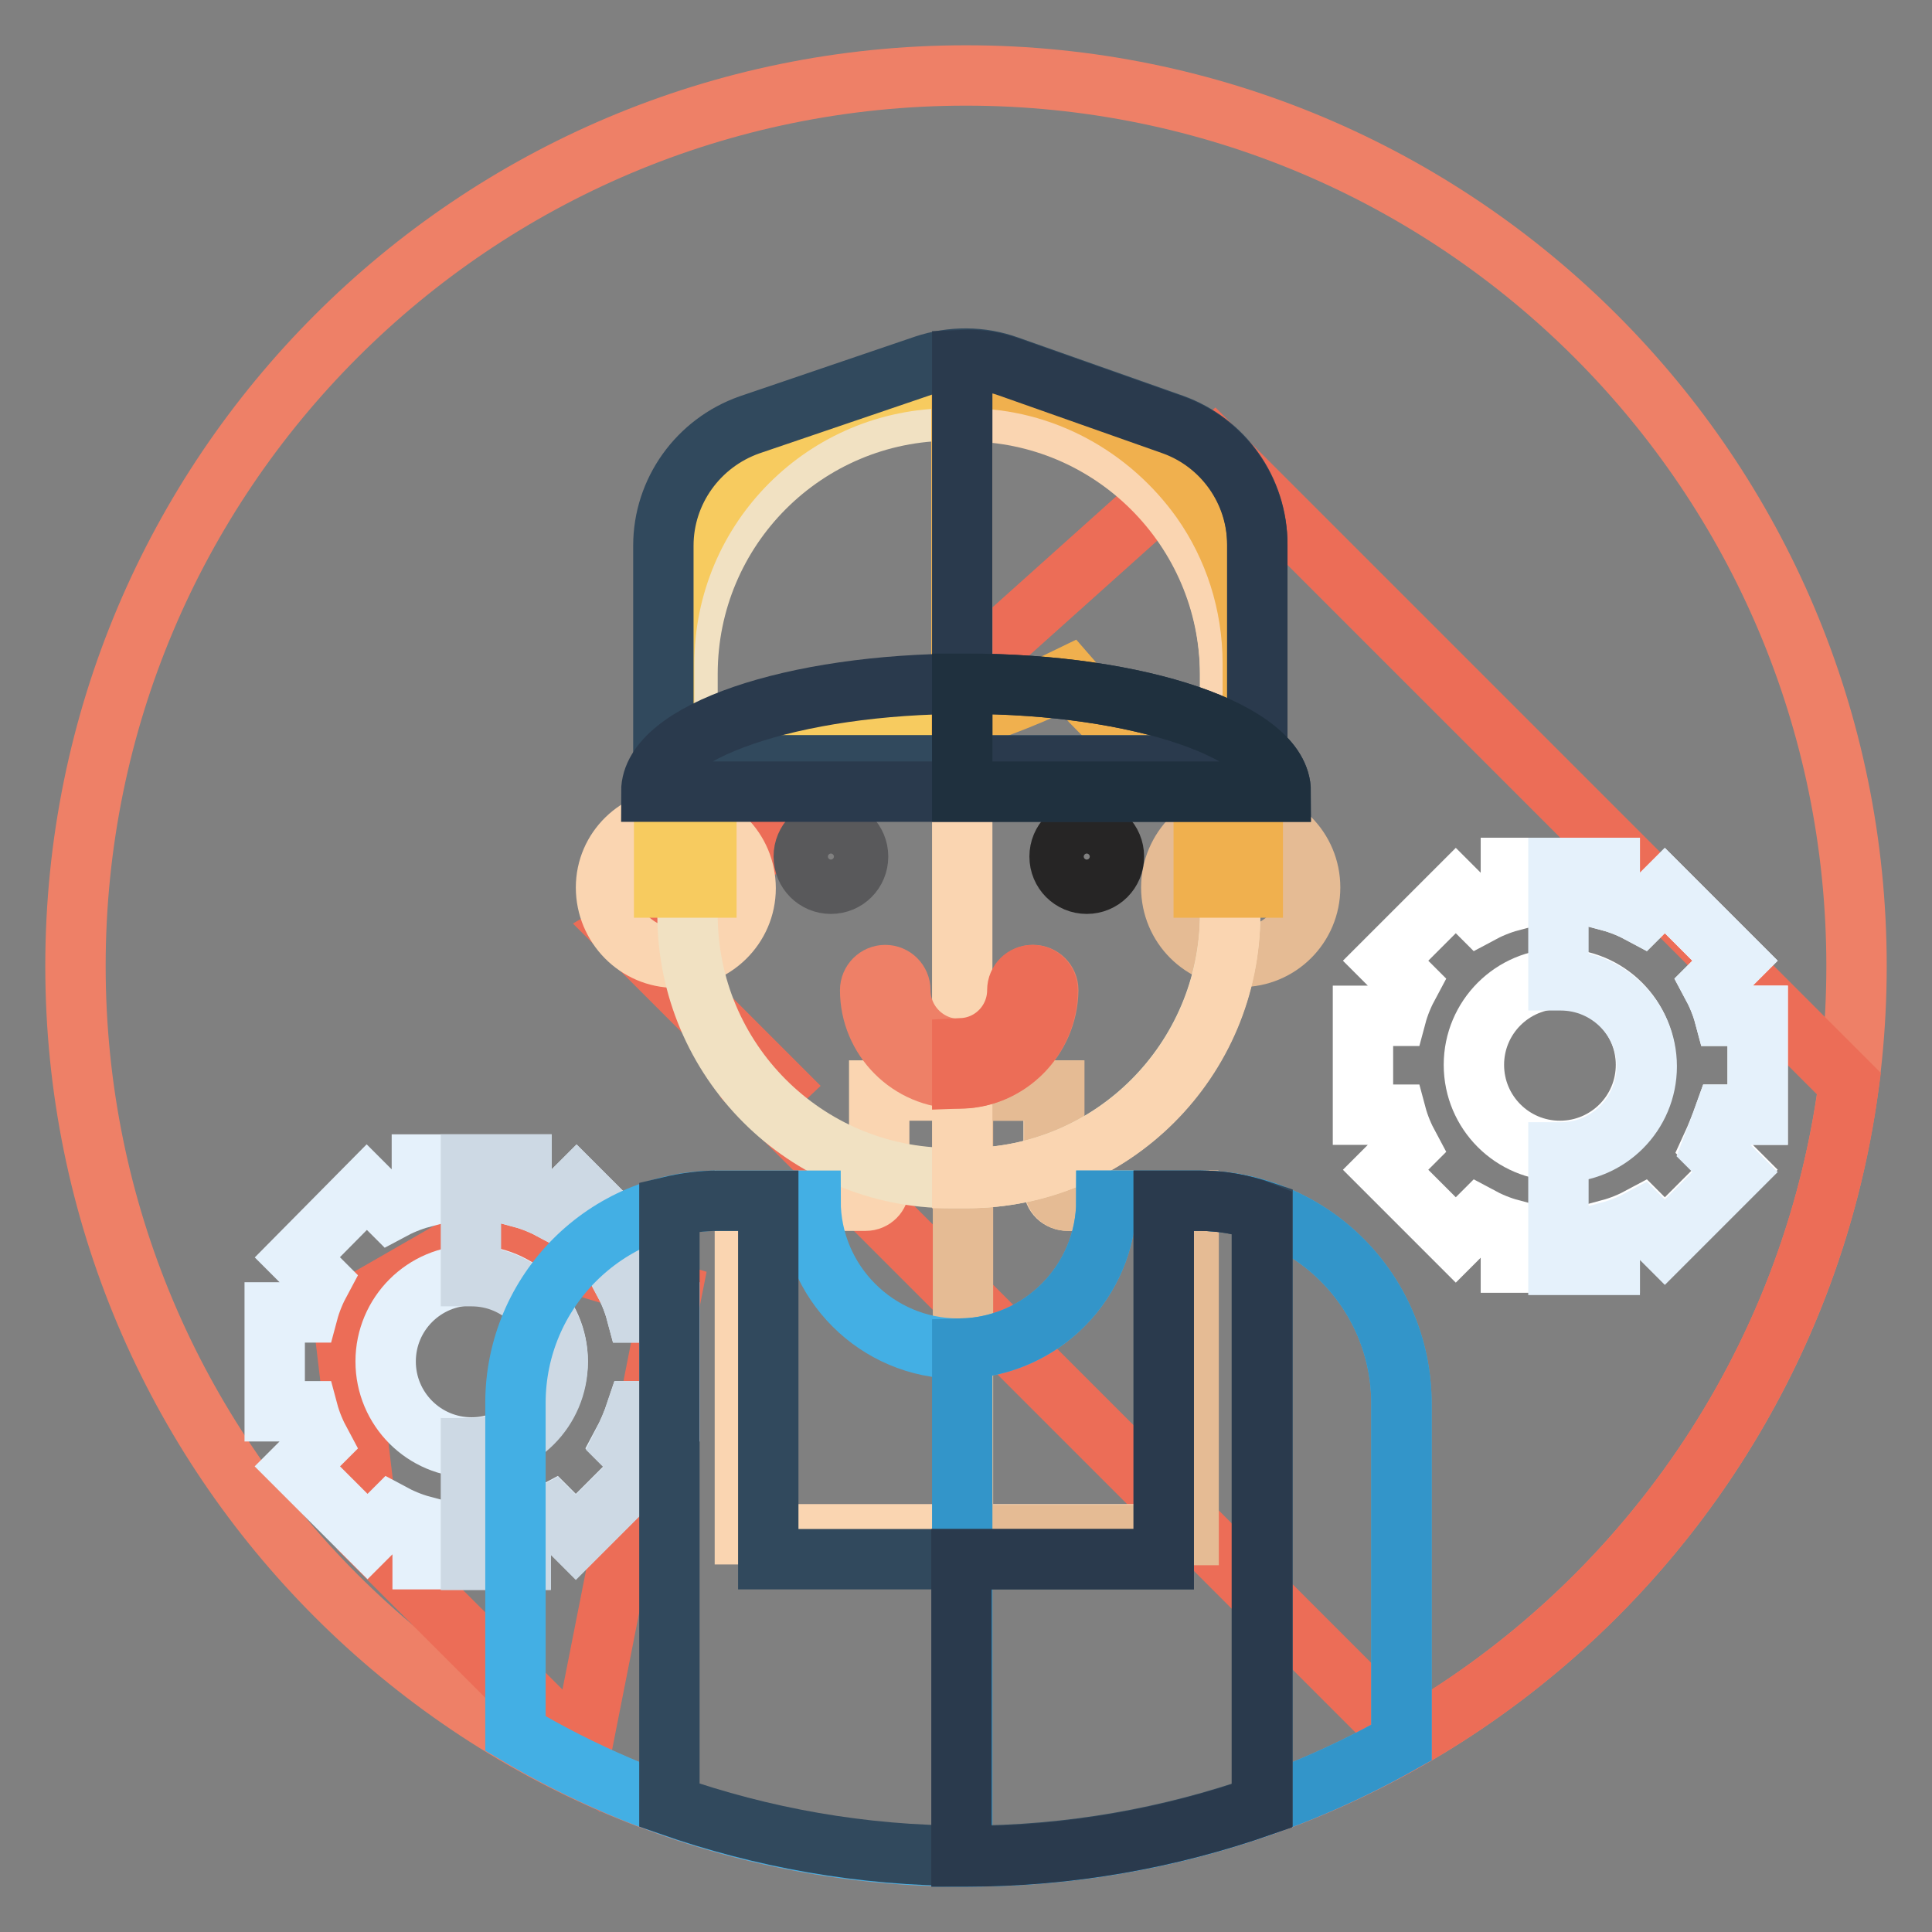
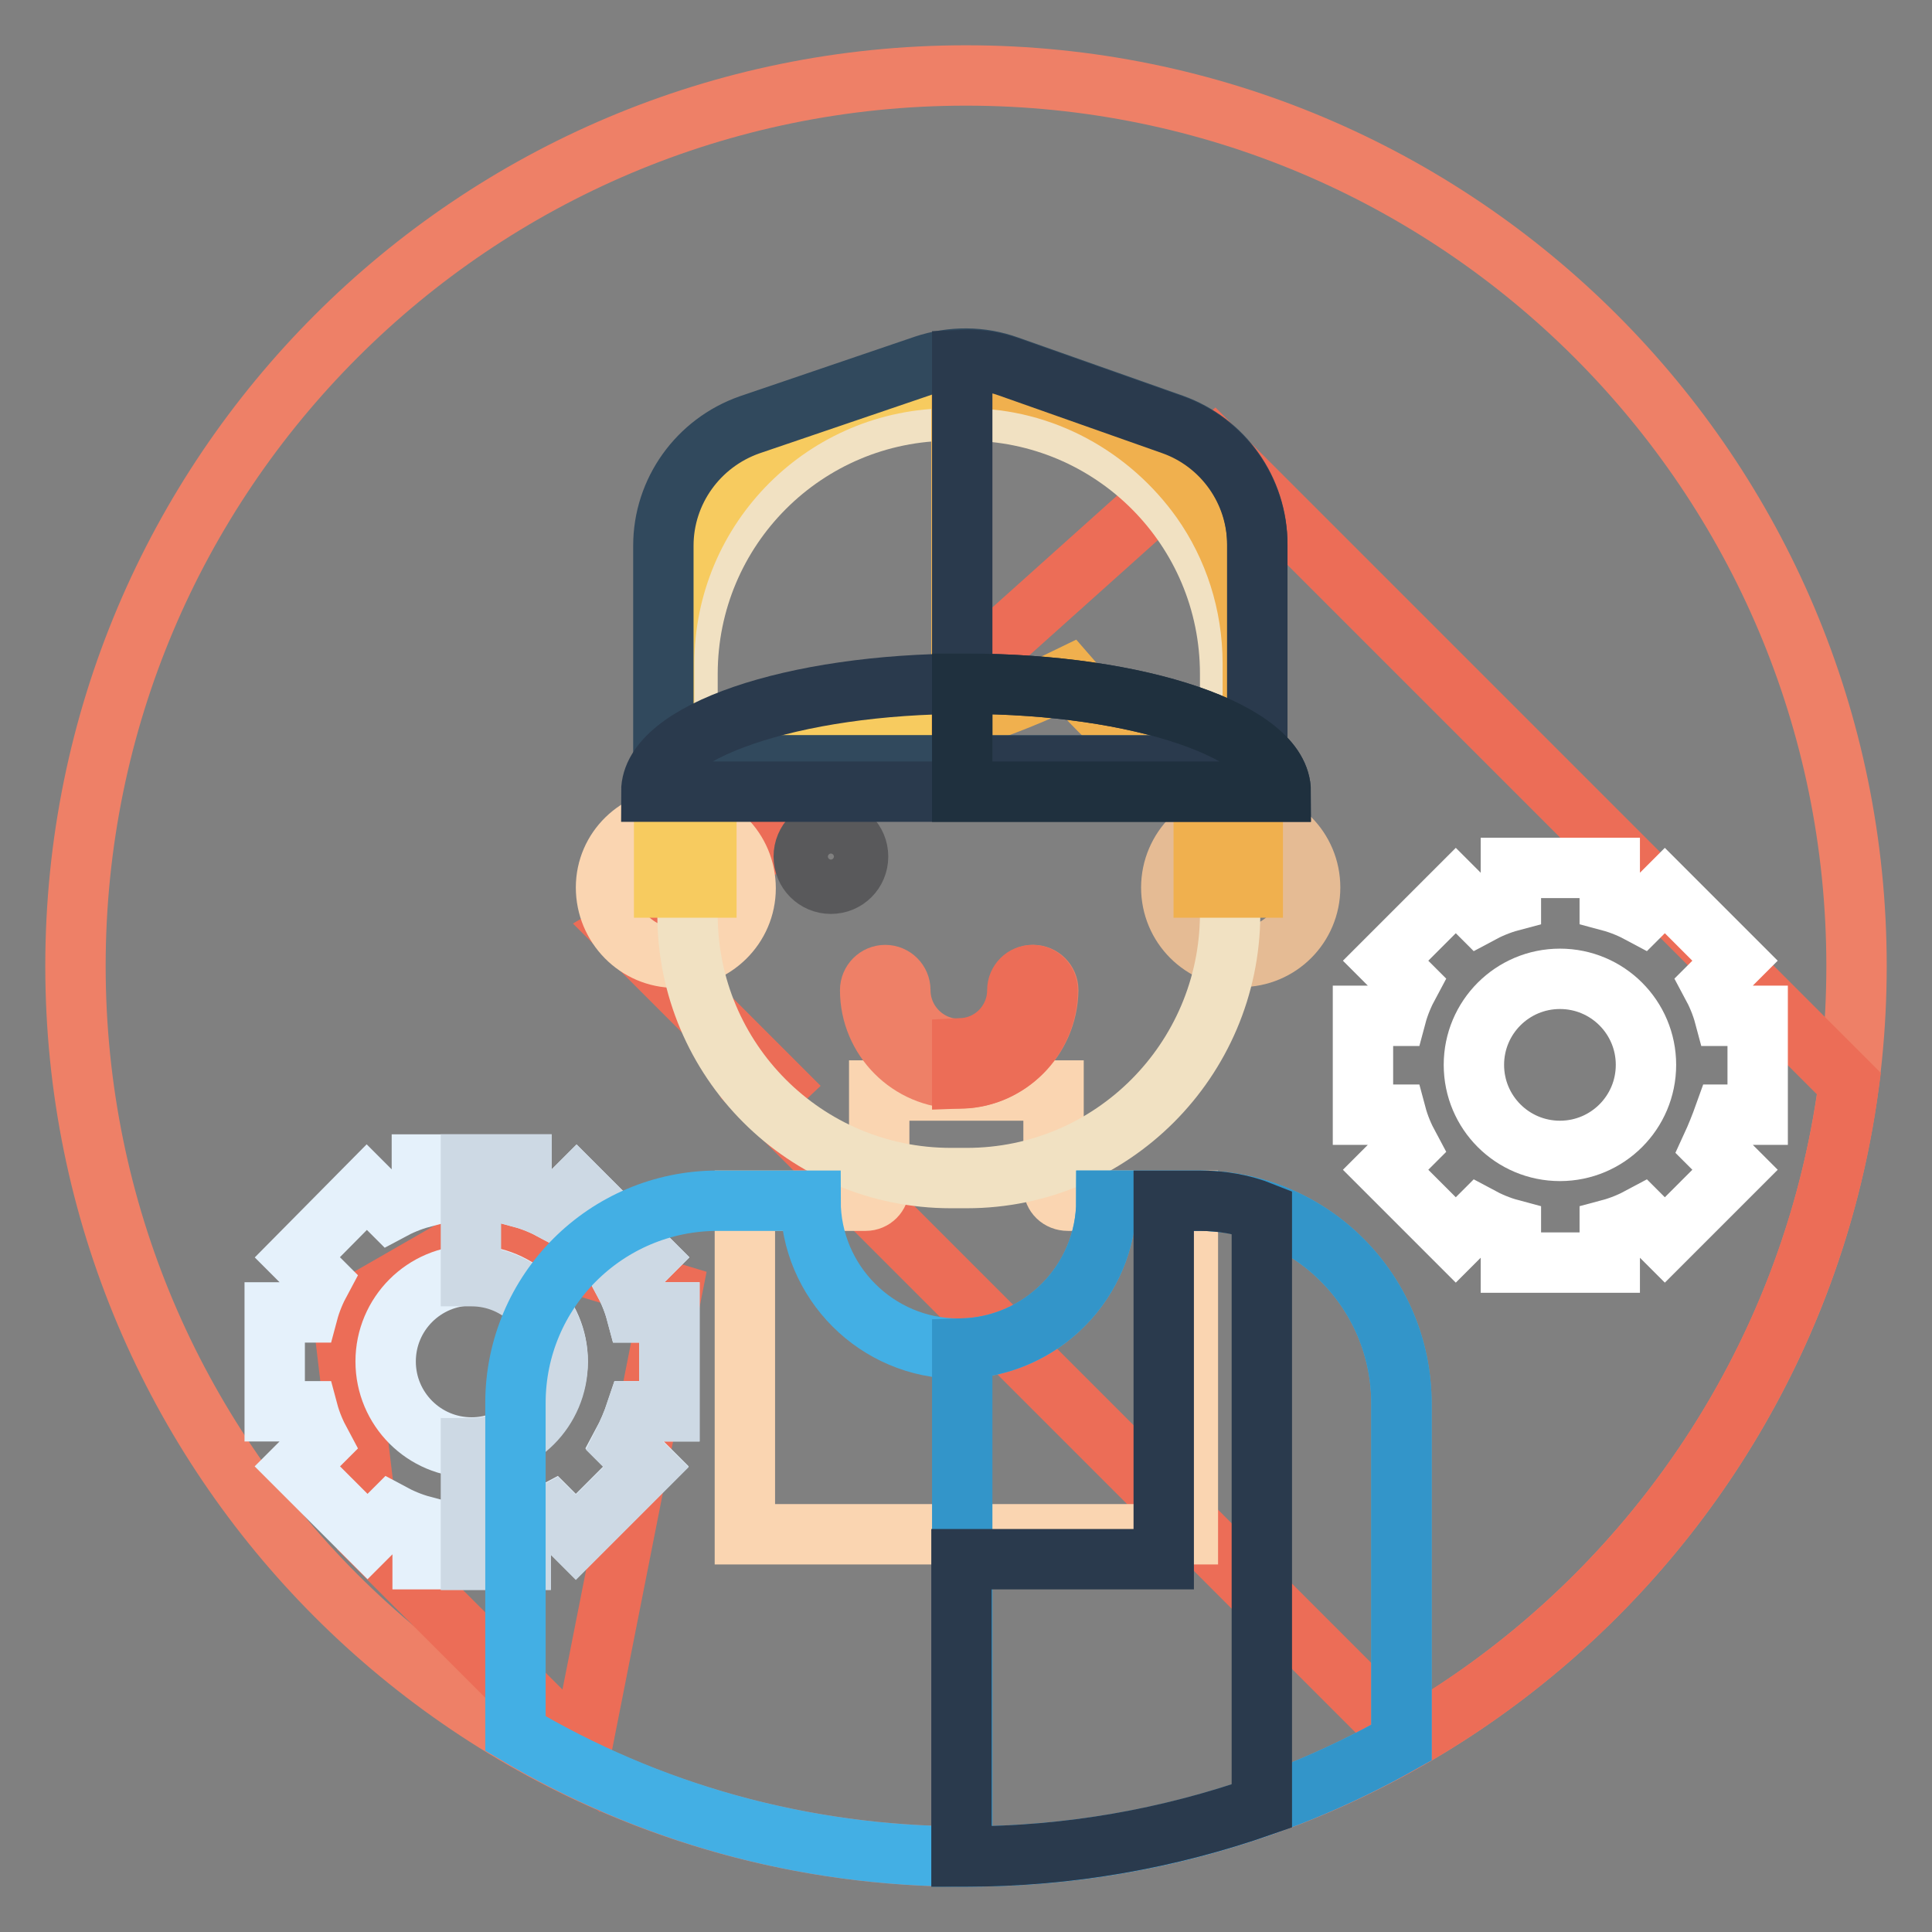
<svg xmlns="http://www.w3.org/2000/svg" version="1.1" x="0px" y="0px" viewBox="0 0 256 256" enable-background="new 0 0 256 256" xml:space="preserve">
  <rect x="0" y="0" width="256" height="256" fill="#808080" stroke="none" />
  <g>
    <path stroke-width="8" fill-opacity="0" stroke="#ee8067" d="M10,128c0,65.2,52.8,118,118,118c65.2,0,118-52.8,118-118l0,0c0-65.2-52.8-118-118-118 C62.8,10,10,62.8,10,128z" />
    <path stroke-width="8" fill-opacity="0" stroke="#ec6d57" d="M48.6,203.6L77,232l12-60.7l-25.5-7.7l-18.1,10.4l3,25.2L48.6,203.6z M245,143.6l-84.1-84.1l-56.9,51 l-21.6,12.7l20.6,20.6l-1.8,1.7l85.1,85.1C217.6,212.9,240,181,245,143.6L245,143.6z" />
    <path stroke-width="8" fill-opacity="0" stroke="#e5f1fb" d="M84.3,187h4.4v-13.1h-4.4c-0.4-1.5-1-2.9-1.7-4.2l3.1-3.1l-9.3-9.3l-3.1,3.1c-1.3-0.7-2.7-1.3-4.2-1.7v-4.4 H55.9v4.4c-1.5,0.4-2.9,1-4.2,1.7l-3.1-3.1l-9.2,9.3l3.1,3.1c-0.7,1.3-1.3,2.7-1.7,4.2h-4.4V187h4.4c0.4,1.5,1,2.9,1.7,4.2 l-3.1,3.1l9.3,9.3l3.1-3.1c1.3,0.7,2.7,1.3,4.2,1.7v4.4H69v-4.4c1.5-0.4,2.9-1,4.2-1.7l3.1,3.1l9.3-9.3l-3.1-3.1 C83.2,189.9,83.8,188.5,84.3,187z M62.5,191.8c-6.3,0-11.4-5.1-11.4-11.4c0-6.3,5.1-11.4,11.4-11.4s11.4,5.1,11.4,11.4 C73.8,186.7,68.7,191.8,62.5,191.8z" />
    <path stroke-width="8" fill-opacity="0" stroke="#cdd9e4" d="M84.3,187h4.4v-13.1h-4.4c-0.4-1.5-1-2.9-1.7-4.2l3.1-3.1l-9.3-9.3l-3.1,3.1c-1.3-0.7-2.7-1.3-4.2-1.7v-4.4 h-6.7v14.8h0.1c6.3,0,11.4,5.1,11.4,11.4c0,6.3-5.1,11.4-11.4,11.4h-0.1v14.8H69v-4.4c1.5-0.4,2.9-1,4.2-1.7l3.1,3.1l9.3-9.3 l-3.1-3.1C83.2,189.9,83.8,188.5,84.3,187z" />
    <path stroke-width="8" fill-opacity="0" stroke="#fad5b1" d="M139.6,157.3v-12.8h-23.1v12.8c0,1-0.8,1.8-1.8,1.8H98.7v44.2h58.7v-44.2h-15.9 C140.4,159.1,139.6,158.3,139.6,157.3z" />
-     <path stroke-width="8" fill-opacity="0" stroke="#e5bb94" d="M157.4,159.1h-15.9c-1,0-1.8-0.8-1.8-1.8v-12.8h-12.1v58.9h29.9V159.1z" />
    <path stroke-width="8" fill-opacity="0" stroke="#fad5b1" d="M80.3,117.6c0,5.1,4.1,9.3,9.2,9.3c5.1,0,9.3-4.1,9.3-9.2c0,0,0,0,0,0c0-5.1-4.1-9.2-9.2-9.2 S80.3,112.5,80.3,117.6z" />
    <path stroke-width="8" fill-opacity="0" stroke="#e5bb94" d="M155.2,117.6c0,5.1,4.1,9.2,9.2,9.2c5.1,0,9.2-4.1,9.2-9.2c0-5.1-4.1-9.2-9.2-9.2 C159.4,108.3,155.2,112.5,155.2,117.6z" />
    <path stroke-width="8" fill-opacity="0" stroke="#f1e1c2" d="M128.1,156.1H126c-19.3,0-34.9-15.6-34.9-34.9V89.3c0-19.3,15.6-34.9,34.9-34.9h2.1 c19.3,0,34.9,15.6,34.9,34.9v31.9C162.9,140.5,147.3,156.1,128.1,156.1z" />
-     <path stroke-width="8" fill-opacity="0" stroke="#fad5b1" d="M128.1,54.5h-0.6v101.6h0.6c19.3,0,34.9-15.6,34.9-34.9V89.3C162.9,70.1,147.3,54.5,128.1,54.5z" />
    <path stroke-width="8" fill-opacity="0" stroke="#f7cb5f" d="M125.9,50.1C105,50.1,88,67,88,88v29.6h5.6v-15.7c11.6-1.2,23-3.1,33.8-6.6V50.1H125.9z" />
    <path stroke-width="8" fill-opacity="0" stroke="#f0b04e" d="M159.2,66.3c-6.9-9.7-18.2-16.2-31-16.2h-0.8v45.3c4.9-1.6,9.7-3.5,14.2-5.7c5.2,6,11.3,11.4,17.9,15.7 v12.2h6.5V87.9C166,79.9,163.5,72.4,159.2,66.3L159.2,66.3z" />
    <path stroke-width="8" fill-opacity="0" stroke="#59595b" d="M106.5,113.5c0,2,1.6,3.6,3.6,3.6c2,0,3.6-1.6,3.6-3.6c0-2-1.6-3.6-3.6-3.6 C108.1,109.9,106.5,111.5,106.5,113.5L106.5,113.5z" />
-     <path stroke-width="8" fill-opacity="0" stroke="#262525" d="M140.4,113.5c0,2,1.6,3.6,3.6,3.6s3.6-1.6,3.6-3.6c0-2-1.6-3.6-3.6-3.6S140.4,111.5,140.4,113.5 L140.4,113.5z" />
    <path stroke-width="8" fill-opacity="0" stroke="#ee8067" d="M127,142.9c-6.5,0-11.7-5.3-11.7-11.7c0-1.1,0.9-2,2-2c1.1,0,2,0.9,2,2c0,4.3,3.5,7.8,7.8,7.8 c4.3,0,7.8-3.5,7.8-7.8c0-1.1,0.9-2,2-2c1.1,0,2,0.9,2,2C138.8,137.7,133.5,142.9,127,142.9z" />
    <path stroke-width="8" fill-opacity="0" stroke="#ec6d57" d="M138.8,131.2c0-1.1-0.9-2-2-2c-1.1,0-2,0.9-2,2c0,4.1-3.2,7.5-7.3,7.7v4 C133.7,142.7,138.8,137.5,138.8,131.2z" />
    <path stroke-width="8" fill-opacity="0" stroke="#31495d" d="M166.6,101.4H87.9V72.3c0-7.2,4.6-13.6,11.4-16l23.2-7.9c3.6-1.2,7.5-1.2,11.1,0.1l21.8,7.7 c6.7,2.4,11.2,8.7,11.2,15.9V101.4z" />
    <path stroke-width="8" fill-opacity="0" stroke="#2a3a4d" d="M166.6,72.2c0-7.1-4.5-13.5-11.2-15.9l-21.8-7.7c-2-0.7-4-1-6.1-0.9v53.8h39.1L166.6,72.2z" />
    <path stroke-width="8" fill-opacity="0" stroke="#2a3a4d" d="M86.3,104.9c0-7.9,18.7-14.3,41.7-14.3c23,0,41.7,6.4,41.7,14.3H86.3z" />
    <path stroke-width="8" fill-opacity="0" stroke="#1f303e" d="M128,90.6h-0.5v14.3h42.2C169.7,97,151.1,90.6,128,90.6z" />
    <path stroke-width="8" fill-opacity="0" stroke="#43afe4" d="M158.9,159.1h-12.3c0,10.8-8.8,19.6-19.6,19.6s-19.6-8.8-19.6-19.6H95.1c-14.8,0-26.8,12-26.8,26.8v43.8 C85.8,240.1,106.2,246,128,246c21,0,40.7-5.5,57.7-15.1V186C185.7,171.1,173.7,159.1,158.9,159.1L158.9,159.1z" />
    <path stroke-width="8" fill-opacity="0" stroke="#3395c9" d="M158.9,159.1h-12.3c0,10.6-8.5,19.3-19.1,19.6V246h0.5c21,0,40.7-5.5,57.7-15.1V186 C185.7,171.1,173.7,159.1,158.9,159.1L158.9,159.1z" />
-     <path stroke-width="8" fill-opacity="0" stroke="#31495d" d="M101.8,159.1h-6.6c-2.2,0-4.4,0.3-6.5,0.8v79.3c12.3,4.3,25.5,6.7,39.3,6.7c13.8,0,27-2.4,39.3-6.7v-78.7 c-2.7-0.9-5.5-1.4-8.4-1.4h-4.7v47.5h-52.4L101.8,159.1L101.8,159.1z" />
    <path stroke-width="8" fill-opacity="0" stroke="#2a3a4d" d="M158.9,159.1h-4.7v47.5h-26.8V246h0.5c13.8,0,27-2.4,39.3-6.7v-78.7C164.7,159.6,161.9,159.1,158.9,159.1 L158.9,159.1z" />
    <path stroke-width="8" fill-opacity="0" stroke="#ffffff" d="M228.5,147.7h4.4v-13.1h-4.4c-0.4-1.5-1-2.9-1.7-4.2l3.1-3.1l-9.3-9.3l-3.1,3.1c-1.3-0.7-2.7-1.3-4.2-1.7 v-4.4h-13.1v4.4c-1.5,0.4-2.9,1-4.2,1.7l-3.1-3.1l-9.3,9.3l3.1,3.1c-0.7,1.3-1.3,2.7-1.7,4.2h-4.4v13.1h4.4c0.4,1.5,1,2.9,1.7,4.2 l-3.1,3.1l9.3,9.3l3.1-3.1c1.3,0.7,2.7,1.3,4.2,1.7v4.4h13.1v-4.4c1.5-0.4,2.9-1,4.2-1.7l3.1,3.1l9.3-9.3l-3.1-3.1 C227.4,150.6,228,149.1,228.5,147.7L228.5,147.7z M206.7,152.5c-6.3,0-11.4-5.1-11.4-11.4c0-6.3,5.1-11.4,11.4-11.4 c6.3,0,11.4,5.1,11.4,11.4C218.1,147.4,213,152.5,206.7,152.5z" />
-     <path stroke-width="8" fill-opacity="0" stroke="#e5f1fb" d="M228.5,147.7h4.4v-13.1h-4.4c-0.4-1.5-1-2.9-1.7-4.2l3.1-3.1l-9.3-9.3l-3.1,3.1c-1.3-0.7-2.7-1.3-4.2-1.7 v-4.4h-6.8v14.9c0.1,0,0.2,0,0.3,0c6.3,0,11.4,5.1,11.4,11.4c0,6.3-5.1,11.4-11.4,11.4c-0.1,0-0.2,0-0.3,0v14.9h6.8v-4.4 c1.5-0.4,2.9-1,4.2-1.7l3.1,3.1l9.3-9.3l-3.1-3.1C227.4,150.6,228,149.1,228.5,147.7z" />
  </g>
</svg>